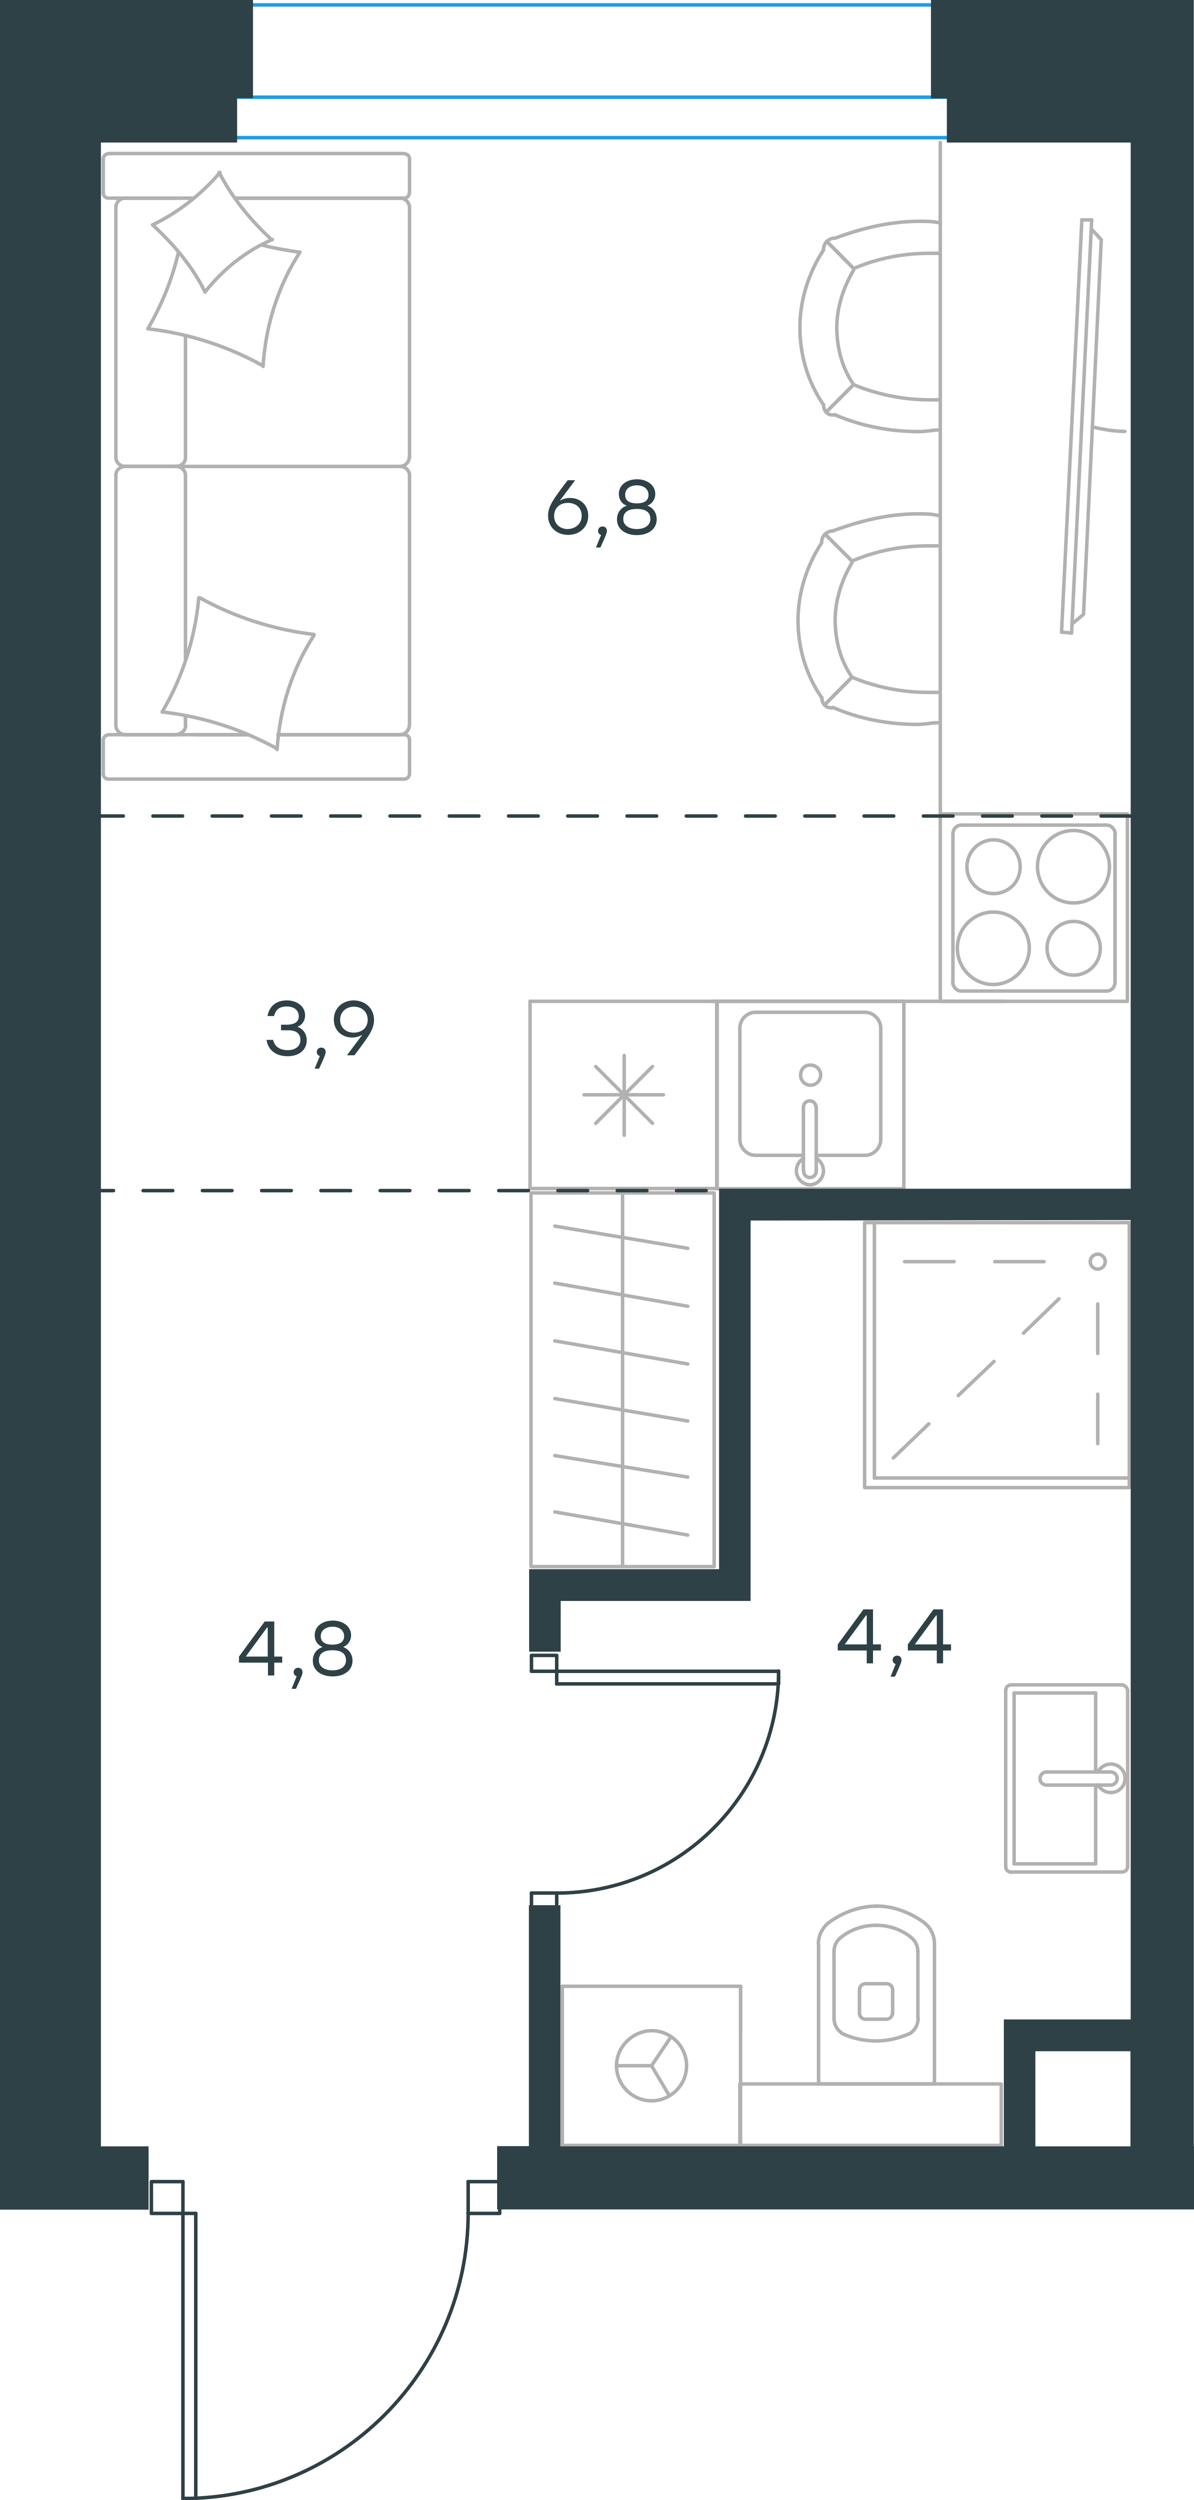
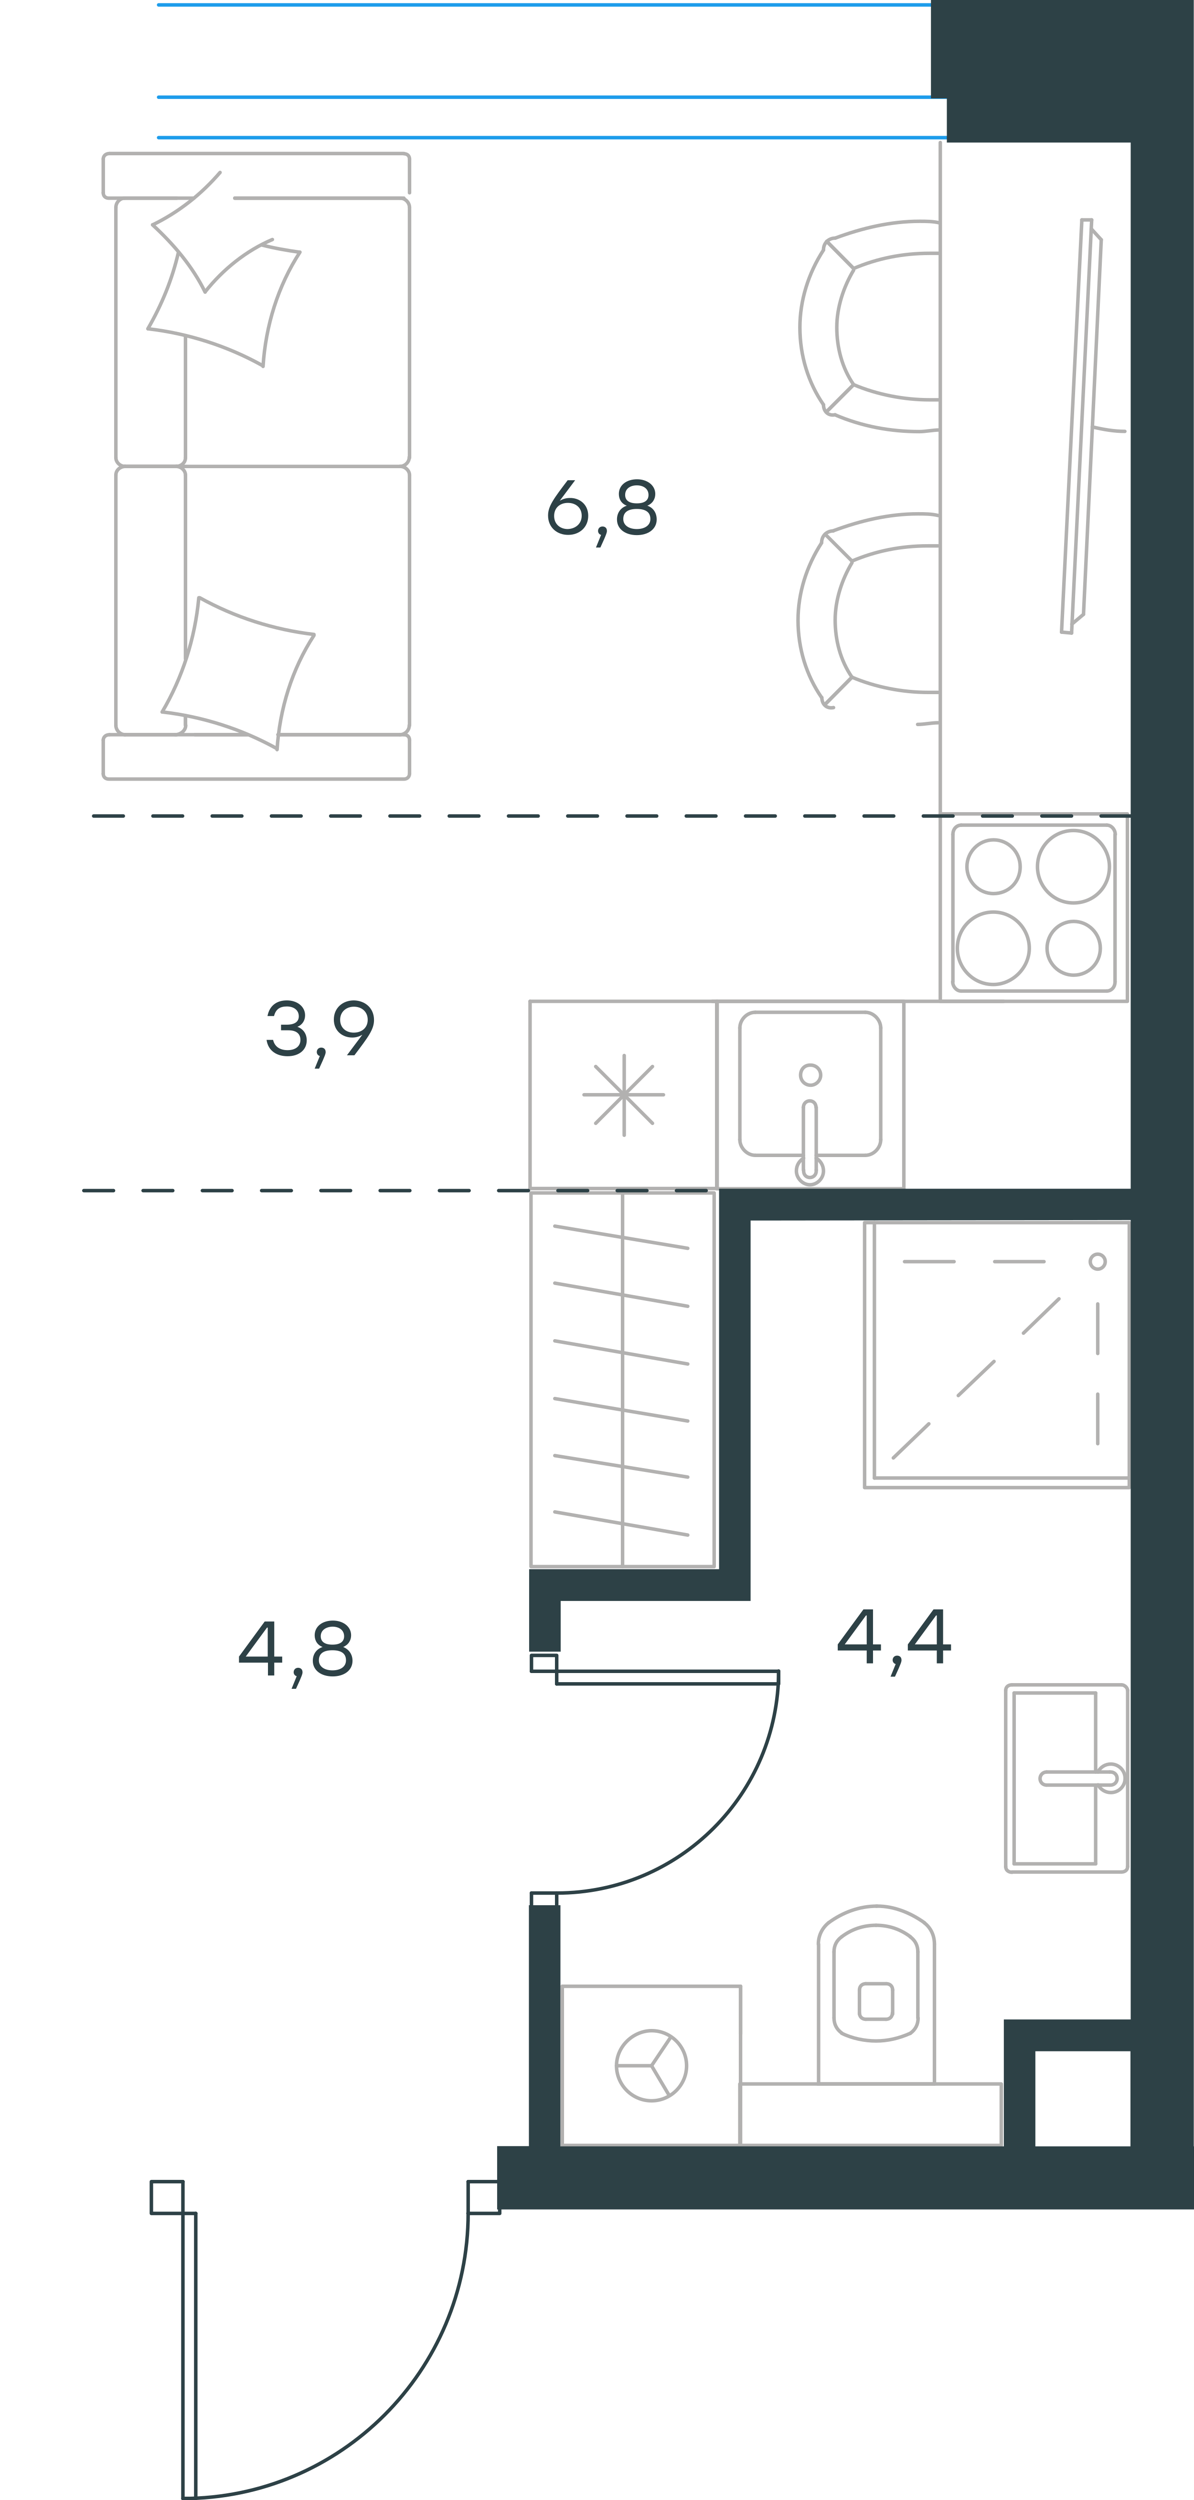
<svg xmlns="http://www.w3.org/2000/svg" version="1.1" id="Слой_1" x="0px" y="0px" viewBox="0 0 511.1 1069.9" style="enable-background:new 0 0 511.1 1069.9;" xml:space="preserve">
  <style type="text/css">
	.st0{fill:none;stroke:#1D9CEB;stroke-width:1.5;stroke-linecap:round;stroke-linejoin:round;stroke-miterlimit:22.926;}
	.st1{fill:none;stroke:#B2B1B0;stroke-width:1.5;stroke-linecap:round;stroke-linejoin:round;stroke-miterlimit:22.926;}
	.st2{fill:none;stroke:#2D4146;stroke-width:1.5;stroke-linecap:round;stroke-linejoin:round;stroke-miterlimit:10;}
	.st3{enable-background:new    ;}
	.st4{fill:#2D4146;}
	.st5{fill:none;stroke:#2D4146;stroke-width:1.5;stroke-linecap:round;stroke-linejoin:round;stroke-dasharray:12.684,12.684;}
</style>
  <line class="st0" x1="67.9" y1="2.1" x2="427.5" y2="2.1" />
  <line class="st0" x1="67.9" y1="41.6" x2="427.5" y2="41.6" />
  <line class="st0" x1="67.9" y1="58.9" x2="427.5" y2="58.9" />
  <g>
    <line class="st1" x1="79.4" y1="282" x2="79.4" y2="203.3" />
    <line class="st1" x1="175.3" y1="68.1" x2="175.3" y2="82.5" />
    <line class="st1" x1="175.3" y1="88.8" x2="175.3" y2="195.9" />
    <line class="st1" x1="105.9" y1="314.4" x2="83.4" y2="314.4" />
    <line class="st1" x1="171.2" y1="314.4" x2="119" y2="314.4" />
    <line class="st1" x1="171.2" y1="84.8" x2="100.5" y2="84.8" />
    <line class="st1" x1="75.7" y1="199.6" x2="53.3" y2="199.6" />
    <line class="st1" x1="79.4" y1="195.9" x2="79.4" y2="143.8" />
    <line class="st1" x1="44.2" y1="331.1" x2="44.2" y2="316.7" />
    <line class="st1" x1="53.3" y1="199.6" x2="75.7" y2="199.6" />
    <line class="st1" x1="49.6" y1="88.8" x2="49.6" y2="195.9" />
    <line class="st1" x1="100.5" y1="84.8" x2="172.9" y2="84.8" />
    <line class="st1" x1="175.3" y1="203.3" x2="175.3" y2="310.4" />
    <line class="st1" x1="175.3" y1="316.7" x2="175.3" y2="331.1" />
    <line class="st1" x1="79.4" y1="310.4" x2="79.4" y2="306.3" />
    <line class="st1" x1="46.9" y1="314.4" x2="105.9" y2="314.4" />
    <line class="st1" x1="79.4" y1="310.4" x2="79.4" y2="306.3" />
    <line class="st1" x1="53.3" y1="314.4" x2="75.7" y2="314.4" />
    <line class="st1" x1="53.3" y1="199.6" x2="75.7" y2="199.6" />
    <line class="st1" x1="49.6" y1="203.3" x2="49.6" y2="310.4" />
    <line class="st1" x1="119" y1="314.4" x2="172.9" y2="314.4" />
    <line class="st1" x1="46.9" y1="65.7" x2="172.9" y2="65.7" />
    <line class="st1" x1="44.2" y1="82.5" x2="44.2" y2="68.1" />
    <line class="st1" x1="83" y1="84.8" x2="46.9" y2="84.8" />
    <line class="st1" x1="75.7" y1="199.6" x2="171.2" y2="199.6" />
    <line class="st1" x1="75.7" y1="84.8" x2="53.3" y2="84.8" />
    <path class="st1" d="M46.9,314.4c-1.9,0-2.7,1.3-2.7,2.3" />
-     <path class="st1" d="M172.9,84.8c1.7,0,2.3-1.3,2.3-2.3" />
    <path class="st1" d="M44.2,82.5c0,1.7,1.3,2.3,2.3,2.3" />
    <path class="st1" d="M79.4,203.3c0-1.8-1.7-3.7-4-3.7" />
    <path class="st1" d="M53.3,84.8c-1.8,0-3.7,1.7-3.7,4" />
    <path class="st1" d="M49.6,310.4c0,2,1.7,4,4,4" />
    <path class="st1" d="M175.3,203.3c0-1.8-1.7-3.7-4-3.7" />
    <path class="st1" d="M53.6,199.6c-2,0-4,1.5-4,3.7" />
    <path class="st1" d="M171.2,199.6c2,0,4-1.7,4-4" />
    <path class="st1" d="M44.2,331.1c0,1.7,1.3,2.3,2.4,2.3h126.3c1.7,0,2.4-1.3,2.4-2.3" />
    <path class="st1" d="M49.6,195.9c0,1.8,1.7,3.7,4,3.7" />
    <path class="st1" d="M175.3,68.1c0-1.7-1.3-2.3-2.3-2.3" />
    <path class="st1" d="M171.2,314.4c2,0,4-1.7,4-4" />
    <path class="st1" d="M175.3,316.7c0-1.7-1.3-2.3-2.3-2.3" />
    <path class="st1" d="M175.3,88.8c0-2-1.7-4-4-4" />
    <path class="st1" d="M75,314.4c2.2,0,4.5-1.7,4.5-4" />
    <path class="st1" d="M75.4,199.6c2,0,4-1.5,4-3.7" />
    <path class="st1" d="M46.9,65.7c-1.9,0-2.7,1.3-2.7,2.3" />
    <path class="st1" d="M85.5,255.8c15.1,8.4,31.8,13.7,48.9,15.7" />
-     <path class="st1" d="M93.8,73.8c5.7,11,13.4,20.4,22.5,28.8" />
    <path class="st1" d="M116.6,102.5c-11.1,4.7-21.1,12.7-28.8,22.4" />
    <path class="st1" d="M134.4,271.9c-9.4,14.4-14.7,31.5-15.8,48.9" />
    <path class="st1" d="M112.3,156.4c-15.1-8.4-31.8-13.7-48.9-15.7" />
    <path class="st1" d="M63.3,140.7c6-10.4,10.4-21.1,13.1-32.8" />
    <path class="st1" d="M128.4,107.9c-9.4,14.4-14.7,31.5-15.8,48.9" />
    <path class="st1" d="M118.6,320.4c-15.1-8.4-31.8-13.7-48.9-15.7" />
    <path class="st1" d="M69.4,304.7c8.7-14.7,14.1-31.5,15.7-48.9" />
    <path class="st1" d="M87.8,125c-5.4-11-13.4-20.4-22.5-28.8" />
    <path class="st1" d="M112.3,104.9c5,1.3,10.7,2.3,15.8,3" />
    <path class="st1" d="M65.4,96.2c11.1-5.4,20.8-13.1,28.8-22.4" />
  </g>
  <g>
    <path class="st1" d="M467.6,182.7c4.7,1.1,9.3,1.9,13.9,1.9" />
    <line class="st1" x1="458.7" y1="270.9" x2="467.3" y2="94.1" />
    <line class="st1" x1="463.1" y1="94.1" x2="454.4" y2="270.5" />
    <line class="st1" x1="454.4" y1="270.5" x2="458.7" y2="270.9" />
    <line class="st1" x1="471.4" y1="102.6" x2="463.8" y2="262.9" />
    <line class="st1" x1="467.2" y1="98" x2="471.4" y2="102.6" />
    <line class="st1" x1="463.8" y1="262.9" x2="458.8" y2="267.1" />
    <line class="st1" x1="463.1" y1="94.1" x2="467.3" y2="94.1" />
  </g>
  <g>
    <line class="st1" x1="307" y1="428.5" x2="307" y2="508.6" />
    <line class="st1" x1="267.2" y1="451.7" x2="267.2" y2="485.8" />
    <line class="st1" x1="255" y1="480.7" x2="279.3" y2="456.4" />
    <line class="st1" x1="255" y1="456.4" x2="279.3" y2="480.7" />
    <line class="st1" x1="250" y1="468.5" x2="284" y2="468.5" />
    <line class="st1" x1="307" y1="508.6" x2="226.9" y2="508.6" />
    <line class="st1" x1="226.9" y1="428.5" x2="226.9" y2="508.6" />
    <line class="st1" x1="307" y1="428.5" x2="226.9" y2="428.5" />
  </g>
  <g>
    <rect x="306.8" y="428.5" class="st1" width="80.1" height="80.2" />
    <line class="st1" x1="343.9" y1="473.9" x2="343.9" y2="500.7" />
    <line class="st1" x1="349.4" y1="494.4" x2="370.4" y2="494.4" />
    <line class="st1" x1="370.4" y1="433.2" x2="323.3" y2="433.2" />
    <line class="st1" x1="323.3" y1="494.4" x2="343.9" y2="494.4" />
    <line class="st1" x1="316.7" y1="439.9" x2="316.7" y2="487.7" />
    <line class="st1" x1="349.4" y1="500.7" x2="349.4" y2="473.9" />
    <line class="st1" x1="377" y1="487.7" x2="377" y2="439.9" />
    <path class="st1" d="M343.9,473.9L343.9,473.9c0-1.6,1.2-2.8,2.7-2.8c1.6,0,2.7,1.2,2.7,2.8" />
    <path class="st1" d="M377,487.7c0,3.6-3.1,6.7-6.6,6.7" />
    <path class="st1" d="M349.4,495.6c1.9,1.2,3.1,3.2,3.1,5.5c0,3.2-2.7,5.9-5.8,5.9c-3.1,0-5.8-2.8-5.8-5.9c0-2.4,1.2-4.3,3.1-5.5" />
    <path class="st1" d="M316.7,439.9c0-3.6,3.1-6.7,6.6-6.7" />
    <path class="st1" d="M323.3,494.4c-3.5,0-6.6-3.2-6.6-6.7" />
    <path class="st1" d="M370.4,433.2c3.5,0,6.6,3.2,6.6,6.7" />
    <path class="st1" d="M349.4,500.7v0.4c0,1.6-1.2,2.8-2.7,2.8c-1.6,0-2.7-1.2-2.7-2.8v-0.4" />
    <path class="st1" d="M342.7,460.1c0,2.4,1.9,4.3,4.3,4.3c2.3,0,4.3-2,4.3-4.3c0-2.4-1.9-4.3-4.3-4.3   C344.3,455.7,342.7,457.7,342.7,460.1z" />
  </g>
  <g>
    <path class="st1" d="M436.7,370.9c0-6.3-5.1-11.5-11.4-11.5s-11.4,5.2-11.4,11.5s5.1,11.5,11.4,11.5   C431.5,382.4,436.7,377.7,436.7,370.9z" />
    <path class="st1" d="M440.6,405.8c0-8.3-6.7-15.5-15.4-15.5c-8.3,0-15.4,6.7-15.4,15.5c0,8.3,6.7,15.5,15.4,15.5   C433.5,421.3,440.6,414.1,440.6,405.8z" />
    <path class="st1" d="M471,405.8c0-6.3-5.1-11.5-11.4-11.5s-11.4,5.2-11.4,11.5s5.1,11.5,11.4,11.5S471,412.2,471,405.8z" />
    <path class="st1" d="M474.9,370.9c0-8.3-6.7-15.5-15.4-15.5c-8.3,0-15.4,6.7-15.4,15.5c0,8.3,6.7,15.5,15.4,15.5   S474.9,379.7,474.9,370.9z" />
    <line class="st1" x1="407.9" y1="420.1" x2="407.9" y2="357.1" />
    <line class="st1" x1="473.8" y1="424.1" x2="411.4" y2="424.1" />
    <line class="st1" x1="477.3" y1="357.1" x2="477.3" y2="420.1" />
    <line class="st1" x1="411.4" y1="353.1" x2="473.8" y2="353.1" />
    <path class="st1" d="M477.3,420.1L477.3,420.1c0,2.4-1.6,4-3.6,4" />
    <path class="st1" d="M407.9,357.1L407.9,357.1c0-2.4,1.6-4,3.6-4" />
    <path class="st1" d="M411.4,424.1L411.4,424.1c-2,0-3.6-2-3.6-4" />
    <path class="st1" d="M473.8,353.1L473.8,353.1c2,0,3.6,2,3.6,4" />
    <rect x="402.5" y="348.3" class="st1" width="80.1" height="80.2" />
  </g>
  <line class="st1" x1="304.9" y1="428.5" x2="429.6" y2="428.5" />
  <g>
    <rect x="227.3" y="510.5" class="st1" width="78.4" height="159.9" />
    <line class="st1" x1="266.5" y1="670.4" x2="266.5" y2="510.5" />
    <line class="st1" x1="294.4" y1="534.2" x2="237.5" y2="524.7" />
    <line class="st1" x1="294.4" y1="559" x2="237.5" y2="549.1" />
    <line class="st1" x1="294.4" y1="583.7" x2="237.5" y2="573.8" />
    <line class="st1" x1="294.4" y1="608.1" x2="237.5" y2="598.5" />
    <line class="st1" x1="294.4" y1="632.1" x2="237.5" y2="622.9" />
    <line class="st1" x1="294.4" y1="656.9" x2="237.5" y2="647" />
  </g>
  <g>
    <line class="st1" x1="350" y1="891.8" x2="400" y2="891.8" />
    <g>
      <line class="st1" x1="350.4" y1="832" x2="350.4" y2="891.8" />
      <line class="st1" x1="392.9" y1="863.5" x2="392.9" y2="835.3" />
      <line class="st1" x1="357" y1="835.3" x2="357" y2="863.5" />
      <line class="st1" x1="382.1" y1="861.9" x2="382.1" y2="851.6" />
      <line class="st1" x1="367.9" y1="851.6" x2="367.9" y2="861.9" />
      <line class="st1" x1="370.6" y1="864.1" x2="379.3" y2="864.1" />
      <line class="st1" x1="400" y1="891.8" x2="400" y2="832" />
      <line class="st1" x1="379.3" y1="848.9" x2="370.6" y2="848.9" />
      <path class="st1" d="M395.7,822.8c-6-4.3-13.1-7.1-20.1-7.1c0,0,0,0-0.5,0" />
      <path class="st1" d="M379.3,864.1c1.6,0,2.7-1.1,2.7-2.7" />
      <path class="st1" d="M389.7,870.1c2.2-1.6,3.3-3.8,3.3-6.5" />
      <path class="st1" d="M382.1,851.6c0-1.6-1.1-2.7-2.7-2.7" />
      <path class="st1" d="M389.7,828.8c-4.4-3.3-9.3-4.9-14.7-4.9" />
      <path class="st1" d="M370.6,848.9c-1.6,0-2.7,1.1-2.7,2.7" />
      <path class="st1" d="M367.9,861.4c0,1.6,1.1,2.7,2.7,2.7" />
      <path class="st1" d="M357,863.5c0,2.7,1.1,4.9,3.3,6.5" />
      <path class="st1" d="M360.3,870.1c4.4,2.2,9.8,3.3,14.7,3.3s9.8-1.1,14.7-3.3" />
      <path class="st1" d="M360.3,828.8c-2.2,1.6-3.3,3.8-3.3,6.5" />
      <path class="st1" d="M375.4,815.7L375.4,815.7c-7.6,0-14.7,2.7-20.7,7.1" />
      <path class="st1" d="M400,832c0-3.8-1.6-7.1-4.4-9.2" />
      <path class="st1" d="M354.7,822.8c-2.7,2.2-4.4,5.4-4.4,9.2" />
      <path class="st1" d="M375,823.9L375,823.9c-5.4,0-10.3,1.6-14.7,4.9" />
      <path class="st1" d="M392.9,835.3c0-2.7-1.1-4.9-3.3-6.5" />
    </g>
    <rect x="316.7" y="891.8" class="st1" width="111.9" height="26.3" />
  </g>
  <g>
    <line class="st1" x1="434.1" y1="724.5" x2="469" y2="724.5" />
    <line class="st1" x1="469" y1="724.5" x2="469" y2="758.3" />
    <line class="st1" x1="469" y1="763.9" x2="469" y2="797.6" />
    <line class="st1" x1="434.1" y1="797.6" x2="434.1" y2="724.5" />
    <line class="st1" x1="469" y1="797.6" x2="434.1" y2="797.6" />
    <line class="st1" x1="482.7" y1="798.8" x2="482.7" y2="723.4" />
    <line class="st1" x1="433.2" y1="801.1" x2="480" y2="801.1" />
    <line class="st1" x1="430.5" y1="723.4" x2="430.5" y2="798.8" />
    <line class="st1" x1="480" y1="721" x2="433.2" y2="721" />
    <path class="st1" d="M433.2,721c-1.6,0-2.7,0.9-2.7,2.4" />
    <path class="st1" d="M430.5,798.8c0,1.4,1.1,2.4,2.7,2.4" />
    <path class="st1" d="M480,801.1c1.6,0,2.7-0.9,2.7-2.4" />
    <path class="st1" d="M482.7,723.4c0-0.9-1.1-2.4-2.7-2.4" />
    <line class="st1" x1="448" y1="763.9" x2="475" y2="763.9" />
    <line class="st1" x1="475" y1="758.3" x2="448" y2="758.3" />
    <path class="st1" d="M448,763.9L448,763.9c-1.6,0-2.8-1.2-2.8-2.8c0-1.5,1.2-2.8,2.8-2.8l0,0" />
    <path class="st1" d="M470,758.3c1-2.1,3.2-3.4,5.5-3.4c3.4,0,6.1,2.8,6.1,6.1c0,3.4-2.7,6.1-6.1,6.1c-2.3,0-4.4-1.3-5.5-3.3" />
    <path class="st1" d="M475,758.3c0.1,0,0.3,0,0.4,0c1.6,0,2.8,1.2,2.8,2.8s-1.3,2.8-2.8,2.8c-0.1,0-0.3,0-0.4,0" />
  </g>
  <g>
    <line class="st1" x1="469.9" y1="558" x2="469.9" y2="579.2" />
    <line class="st1" x1="469.9" y1="596.6" x2="469.9" y2="617.8" />
    <line class="st1" x1="446.9" y1="539.9" x2="425.8" y2="539.9" />
    <line class="st1" x1="408.4" y1="539.9" x2="387.2" y2="539.9" />
    <line class="st1" x1="453.3" y1="555.8" x2="438.1" y2="570.5" />
    <line class="st1" x1="425.5" y1="582.6" x2="410.2" y2="597.2" />
    <line class="st1" x1="397.6" y1="609.3" x2="382.4" y2="623.9" />
    <ellipse class="st1" cx="469.9" cy="539.9" rx="3.2" ry="3.2" />
    <rect x="370.1" y="523.2" class="st1" width="113.3" height="113.4" />
    <line class="st1" x1="483.4" y1="632.5" x2="374.3" y2="632.5" />
    <line class="st1" x1="374.3" y1="632.5" x2="374.3" y2="523.2" />
  </g>
  <g>
    <line class="st1" x1="240.7" y1="850" x2="240.7" y2="918.1" />
    <g>
      <line class="st1" x1="317" y1="918.1" x2="240.7" y2="918.1" />
      <line class="st1" x1="317" y1="870.4" x2="317" y2="850" />
      <line class="st1" x1="317" y1="918.1" x2="317" y2="850" />
      <line class="st1" x1="278.9" y1="884" x2="287.1" y2="871.8" />
      <line class="st1" x1="278.9" y1="884" x2="263.9" y2="884" />
      <line class="st1" x1="278.9" y1="884" x2="286.5" y2="896.8" />
      <path class="st1" d="M263.9,884c0,8.2,6.7,15,15,15c8.2,0,15-6.7,15-15c0-8.2-6.7-15-15-15C270.9,869.1,263.9,875.8,263.9,884z" />
      <line class="st1" x1="317" y1="850" x2="240.7" y2="850" />
    </g>
  </g>
  <line class="st1" x1="402.5" y1="348.3" x2="402.5" y2="61" />
  <g>
    <path class="st1" d="M364.7,289.8c-5-7.2-7.2-15.9-7.2-24.5s2.9-17.3,7.2-24.5" />
-     <path class="st1" d="M401.5,309.3c-2.9,0-5.8,0.7-8.7,0.7c-12.3,0-24.5-2.2-36.1-7.2" />
+     <path class="st1" d="M401.5,309.3c-2.9,0-5.8,0.7-8.7,0.7" />
    <path class="st1" d="M356.8,227.1c11.5-4.3,23.8-7.2,36.1-7.2c2.9,0,5.8,0,8.7,0.7" />
    <path class="st1" d="M401.5,296.3c-1.4,0-2.9,0-4.3,0c-10.8,0-22.4-2.2-32.5-6.5" />
    <path class="st1" d="M364.7,240.1c10.1-4.3,20.9-6.5,32.5-6.5c1.4,0,2.9,0,4.3,0" />
    <path class="st1" d="M351.7,298.5c-6.5-9.4-10.1-20.9-10.1-33.1c0-11.5,3.6-23.1,10.1-33.1" />
    <line class="st1" x1="364.7" y1="289.8" x2="353.2" y2="301.4" />
    <line class="st1" x1="364.7" y1="240.1" x2="353.2" y2="228.6" />
    <line class="st1" x1="364.7" y1="289.8" x2="353.2" y2="301.4" />
-     <line class="st1" x1="364.7" y1="240.1" x2="353.2" y2="228.6" />
    <path class="st1" d="M351.7,232.2c0-2.9,2.2-5,5-5" />
    <path class="st1" d="M356.8,302.8c-2.9,0.6-5-1.4-5-4.3" />
  </g>
  <g>
    <path class="st1" d="M365.4,164.6c-5-7.2-7.2-15.9-7.2-24.5s2.9-17.3,7.2-24.5" />
    <path class="st1" d="M402.2,184c-2.9,0-5.8,0.7-8.7,0.7c-12.3,0-24.5-2.2-36.1-7.2" />
    <path class="st1" d="M357.5,101.9c11.5-4.3,23.8-7.2,36.1-7.2c2.9,0,5.8,0,8.7,0.7" />
    <path class="st1" d="M402.2,171.1c-1.4,0-2.9,0-4.3,0c-10.8,0-22.4-2.2-32.5-6.5" />
    <path class="st1" d="M365.4,114.9c10.1-4.3,20.9-6.5,32.5-6.5c1.4,0,2.9,0,4.3,0" />
    <path class="st1" d="M352.5,173.2c-6.5-9.4-10.1-20.9-10.1-33.1c0-11.5,3.6-23.1,10.1-33.1" />
    <line class="st1" x1="365.4" y1="164.6" x2="353.9" y2="176.1" />
    <line class="st1" x1="365.4" y1="114.9" x2="353.9" y2="103.3" />
    <line class="st1" x1="365.4" y1="164.6" x2="353.9" y2="176.1" />
    <line class="st1" x1="365.4" y1="114.9" x2="353.9" y2="103.3" />
    <path class="st1" d="M352.5,106.9c0-2.9,2.2-5,5-5" />
    <path class="st1" d="M357.5,177.5c-2.9,0.6-5-1.4-5-4.3" />
  </g>
  <g>
    <line class="st2" x1="83.8" y1="947.2" x2="78.3" y2="947.2" />
    <line class="st2" x1="78.3" y1="933.6" x2="78.3" y2="947.2" />
    <line class="st2" x1="200.4" y1="947.2" x2="200.4" y2="933.6" />
    <polyline class="st2" points="83.8,947.2 83.8,1069.2 78.3,1069.2 78.3,947.2  " />
    <polyline class="st2" points="78.3,947.2 64.8,947.2 64.8,933.6 78.3,933.6  " />
    <polyline class="st2" points="200.4,947.2 213.9,947.2 213.9,933.6 200.4,933.6  " />
    <path class="st2" d="M78.3,1069.2c67.4,0,122.1-54.7,122.1-122.1" />
    <line class="st2" x1="238.3" y1="720.6" x2="238.3" y2="715.2" />
    <line class="st2" x1="227.5" y1="715.2" x2="238.3" y2="715.2" />
    <line class="st2" x1="238.3" y1="810.1" x2="227.5" y2="810.1" />
    <polyline class="st2" points="238.3,720.6 333.3,720.6 333.3,715.2 238.3,715.2  " />
    <polyline class="st2" points="238.3,715.2 238.3,708.4 227.5,708.4 227.5,715.2  " />
    <polyline class="st2" points="238.3,810.1 238.3,816.9 227.5,816.9 227.5,810.1  " />
    <path class="st2" d="M238.4,810.1c52.4,0,94.9-42.5,94.9-95" />
  </g>
  <g class="st3">
    <path class="st4" d="M251.8,220.7c0,5-3.8,8.2-8.6,8.2c-4.7,0-8.6-3.1-8.6-8.3c0-4,2.4-7.2,8.4-15.1h3.2l-6.6,8.8   c1.2-0.7,2.6-1.2,4.3-1.2C248,213,251.8,215.8,251.8,220.7z M249,220.7c0-3.5-2.6-5.5-5.9-5.5c-3.4,0-5.9,2.1-5.9,5.6   c0,3.5,2.6,5.6,5.8,5.6C246.4,226.3,249,224.1,249,220.7z" />
    <path class="st4" d="M257,234.3h-1.9l2.2-5.4c-0.8-0.2-1.3-0.9-1.3-1.7c0-1.1,0.8-1.9,1.9-1.9c0.8,0,1.9,0.4,1.9,1.9   C259.8,227.7,259.7,228.5,257,234.3z" />
    <path class="st4" d="M281.1,222.3c0,4.2-3.7,6.7-8.5,6.7c-4.8,0-8.5-2.5-8.5-6.7c0-2.8,1.5-5,4.2-5.9c-2.2-0.8-3.4-2.7-3.4-5   c0-3.9,3.4-6.3,7.8-6.3c4.3,0,7.8,2.5,7.8,6.3c0,2.2-1.2,4.1-3.4,5C279.7,217.3,281.1,219.5,281.1,222.3z M278.4,222.1   c0-2.9-2-4.3-5.8-4.3c-3.8,0-5.8,1.4-5.8,4.3c0,2.7,2.4,4.3,5.8,4.3C276,226.4,278.4,224.8,278.4,222.1z M267.6,211.8   c0,2.1,1.4,3.6,5,3.6s5-1.5,5-3.6c0-2.5-2-4.1-5-4.1C269.7,207.7,267.6,209.2,267.6,211.8z" />
  </g>
  <g class="st3">
    <path class="st4" d="M131.3,445.2c0,4.2-3.4,6.8-8.2,6.8c-4.5,0-8.3-2.2-9-7h2.8c0.7,3.1,3.2,4.4,6.2,4.4c3.4,0,5.5-1.7,5.5-4.4   c0-2.3-1.4-4.1-5.1-4.1h-3.2v-2.4h2.4c3.5,0,5.2-1.3,5.2-3.6c0-2.6-2.1-4.2-5.1-4.2c-2.8,0-4.7,1-5.5,4.1h-2.8   c0.9-4.7,4.2-6.7,8.3-6.7c4.4,0,7.8,2.6,7.8,6.4c0,2.2-1.2,4.1-3.3,4.9C129.8,440.3,131.3,442.4,131.3,445.2z" />
    <path class="st4" d="M136.6,457.3h-1.9l2.2-5.4c-0.8-0.2-1.3-0.9-1.3-1.7c0-1.1,0.8-1.9,1.9-1.9c0.8,0,1.9,0.4,1.9,1.9   C139.4,450.8,139.3,451.5,136.6,457.3z" />
    <path class="st4" d="M160.1,436.5c0,4-2.4,7.2-8.4,15.1h-3.2l6.6-8.8c-1.2,0.7-2.6,1.2-4.3,1.2c-4.1,0-7.9-2.7-7.9-7.7   c0-5,3.8-8.2,8.6-8.2C156.2,428.2,160.1,431.3,160.1,436.5z M157.4,436.4c0-3.5-2.6-5.6-5.9-5.6c-3.3,0-5.9,2.2-5.9,5.6   c0,3.5,2.6,5.5,5.8,5.5C154.9,441.9,157.4,439.8,157.4,436.4z" />
  </g>
  <g class="st3">
    <path class="st4" d="M120.8,711.5h-3.4v5.5h-2.7v-5.5h-12.4v-2.6l11-15h4.1v15h3.4V711.5z M114.6,708.9v-12.4h-0.3l-9.1,12.4   L114.6,708.9z" />
    <path class="st4" d="M126.7,722.7h-1.9l2.2-5.4c-0.8-0.2-1.3-0.9-1.3-1.7c0-1.1,0.8-1.9,1.9-1.9c0.8,0,1.9,0.4,1.9,1.9   C129.5,716.2,129.4,716.9,126.7,722.7z" />
    <path class="st4" d="M150.9,710.7c0,4.2-3.7,6.7-8.5,6.7c-4.8,0-8.5-2.5-8.5-6.7c0-2.8,1.5-5,4.2-5.9c-2.2-0.8-3.4-2.7-3.4-5   c0-3.9,3.4-6.3,7.8-6.3c4.3,0,7.8,2.5,7.8,6.3c0,2.2-1.2,4.1-3.4,5C149.4,705.8,150.9,708,150.9,710.7z M148.1,710.5   c0-2.9-2-4.3-5.8-4.3c-3.8,0-5.8,1.4-5.8,4.3c0,2.7,2.4,4.3,5.8,4.3C145.7,714.8,148.1,713.3,148.1,710.5z M137.3,700.2   c0,2.1,1.4,3.6,5,3.6s5-1.5,5-3.6c0-2.5-2-4.1-5-4.1C139.4,696.2,137.3,697.7,137.3,700.2z" />
  </g>
  <g class="st3">
    <path class="st4" d="M377.1,706.3h-3.4v5.5H371v-5.5h-12.4v-2.6l11-15h4.1v15h3.4V706.3z M371,703.7v-12.4h-0.3l-9.1,12.4   L371,703.7z" />
    <path class="st4" d="M383.1,717.5h-1.9l2.2-5.4c-0.8-0.2-1.3-0.9-1.3-1.7c0-1.1,0.8-1.9,1.9-1.9c0.8,0,1.9,0.4,1.9,1.9   C385.9,711,385.8,711.7,383.1,717.5z" />
    <path class="st4" d="M407.1,706.3h-3.4v5.5H401v-5.5h-12.4v-2.6l11-15h4.1v15h3.4V706.3z M401,703.7v-12.4h-0.3l-9.1,12.4   L401,703.7z" />
  </g>
-   <polygon class="st4" points="101.5,0 73.2,0 43.2,0 19.4,0 16.1,0 0,0 0,945.6 16.1,945.6 18,945.6 63.6,945.6 63.6,918.5   43.2,918.5 43.2,128.9 43.2,61 69.2,61 101.5,61 101.5,53.4 101.5,53.4 101.5,42 108.3,42 108.3,0 " />
  <path class="st4" d="M511,918.5v-40.7v-13.6V755.7v-13.6v-97.7v-13.6V506v-13.6V61V0H398.5v42.1h6.8v1.5v3.9l0,0V61h40.2H484v447.7  H331.5h-10.2h-13.5v162.8H240h-13.5v35.3H240v-21.7h81.3v-13.6V522.3h10.2l152.5-0.2v342.1h-40.7h-13.6v13.6v40.7H239.9V815.3h-13.5  v103.1h-13.6v27.1h298.3v-27H511z M483.9,918.5h-40.7v-40.7h40.7V918.5z" />
  <g>
    <g>
      <line class="st5" x1="35.9" y1="509.5" x2="307.2" y2="509.5" />
    </g>
  </g>
  <g>
    <g>
      <line class="st5" x1="40.1" y1="349.2" x2="487.6" y2="349.2" />
    </g>
  </g>
</svg>